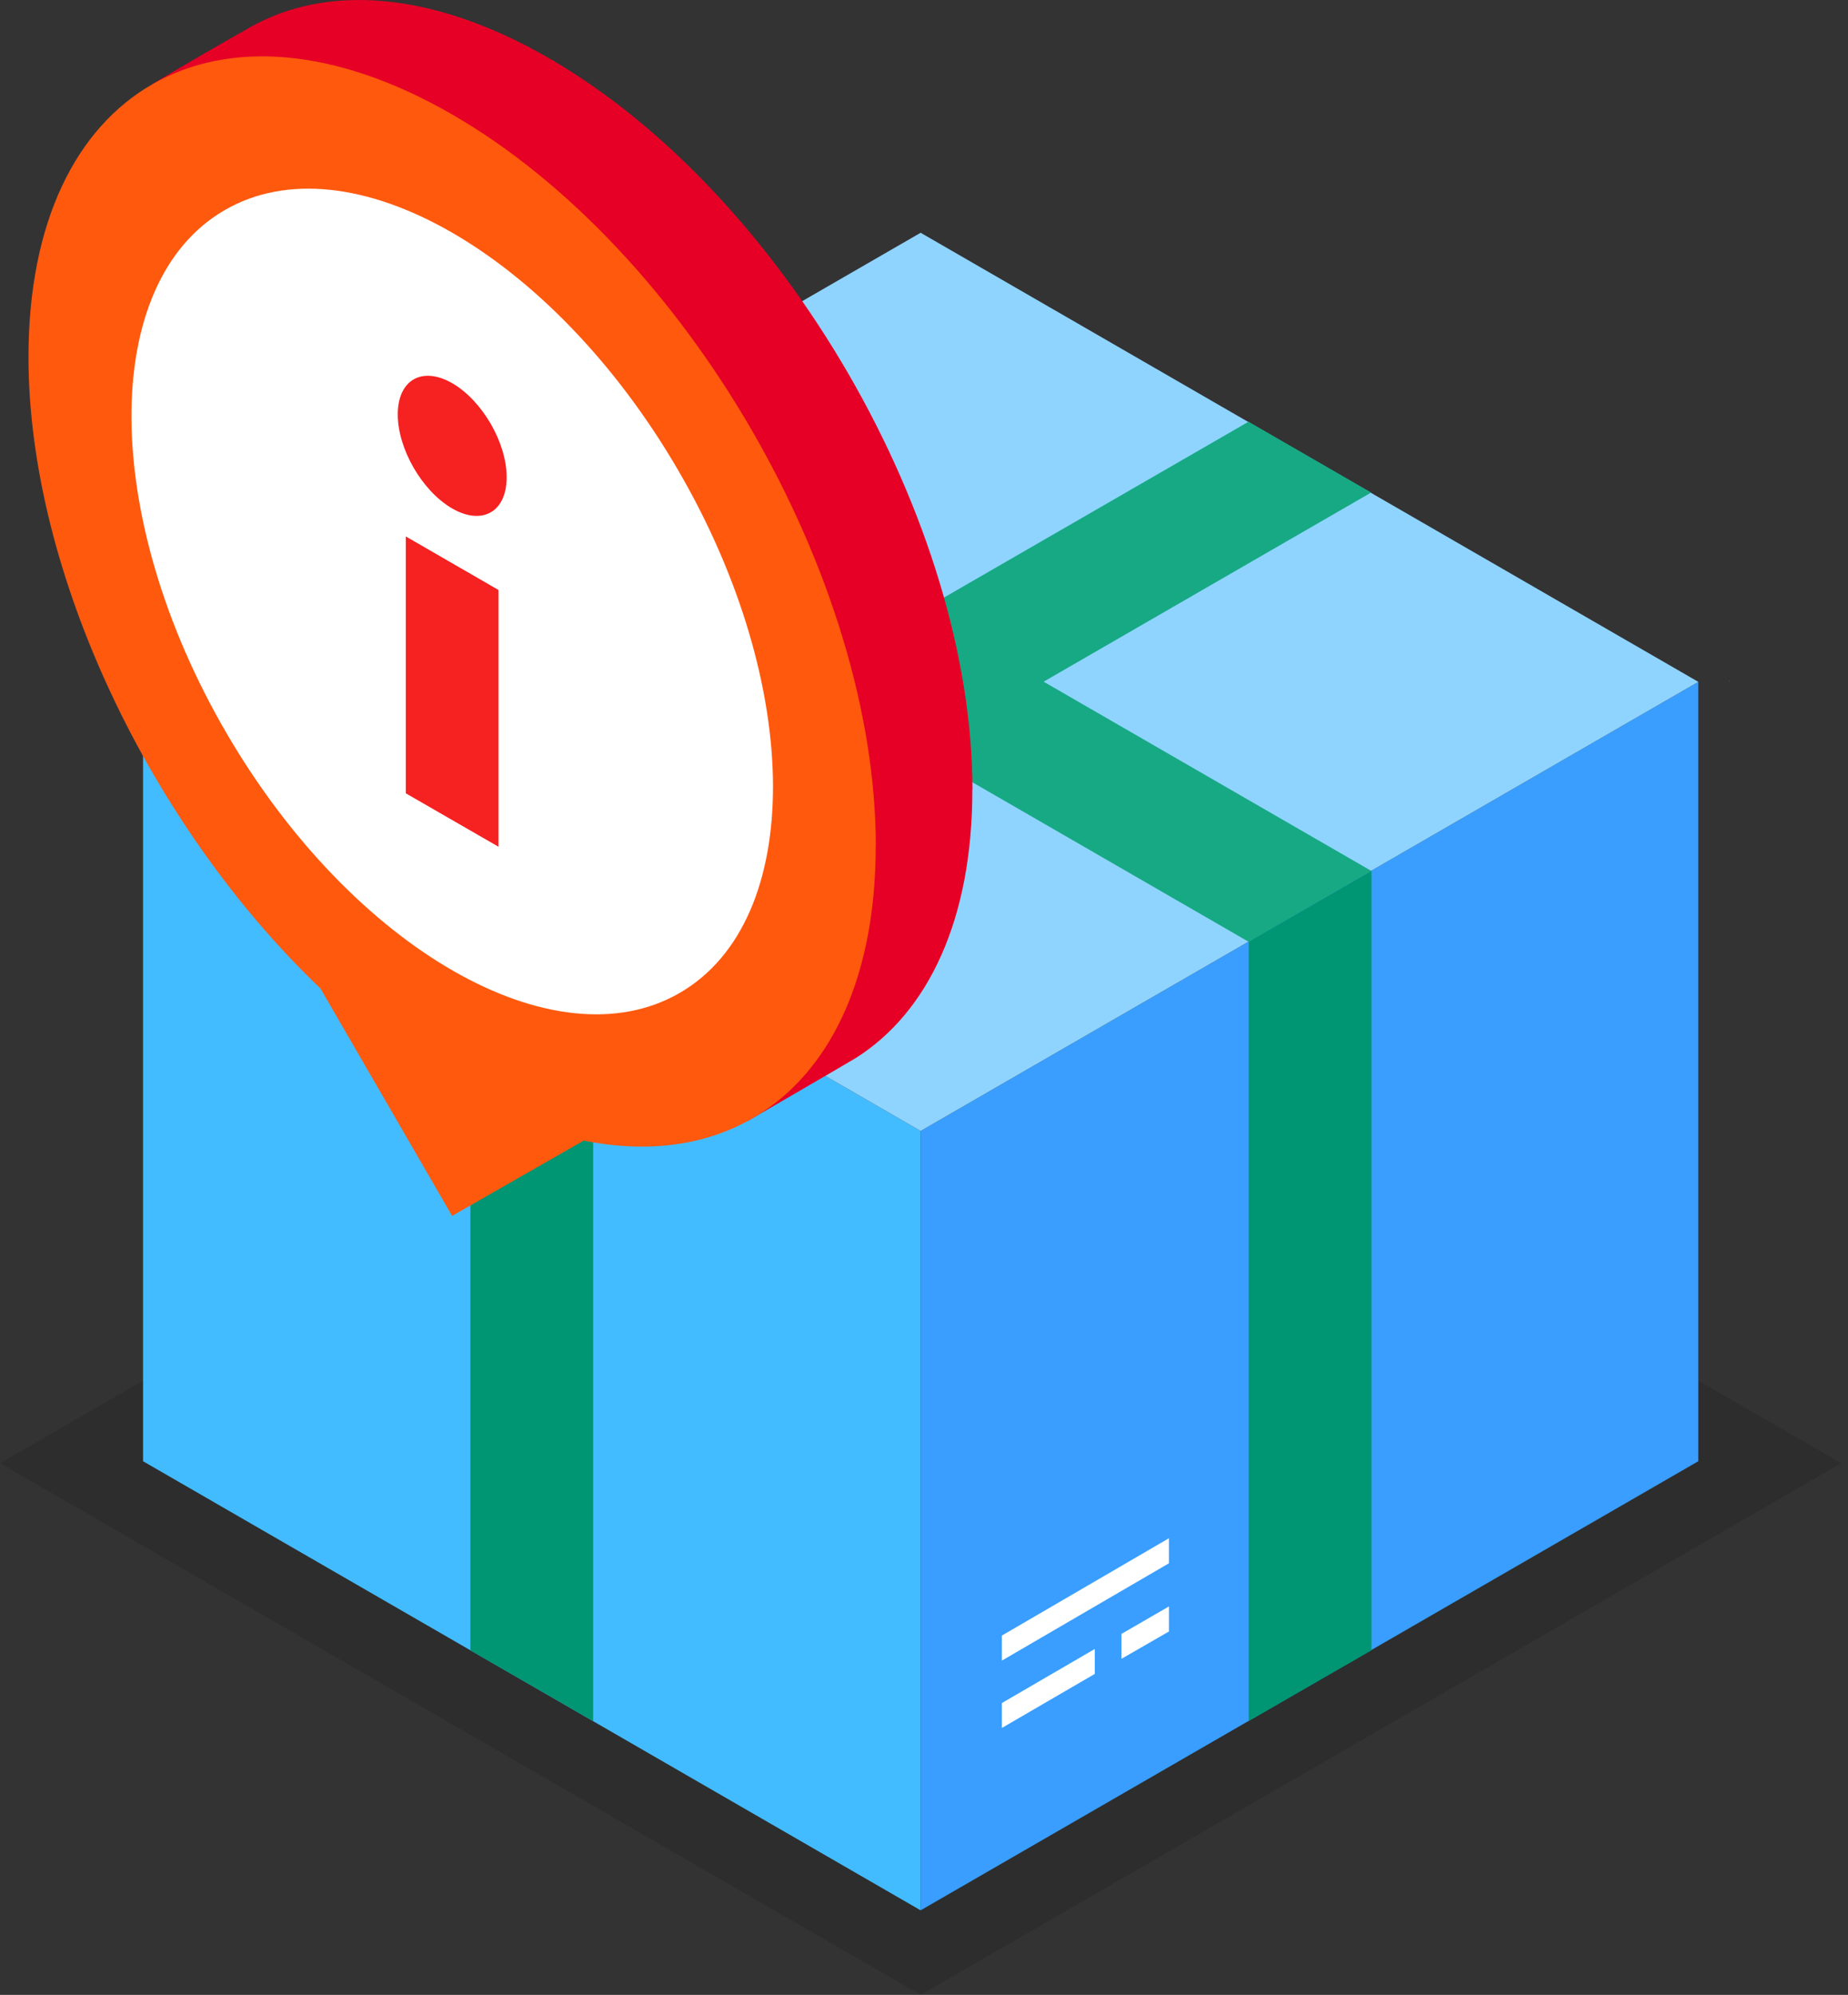
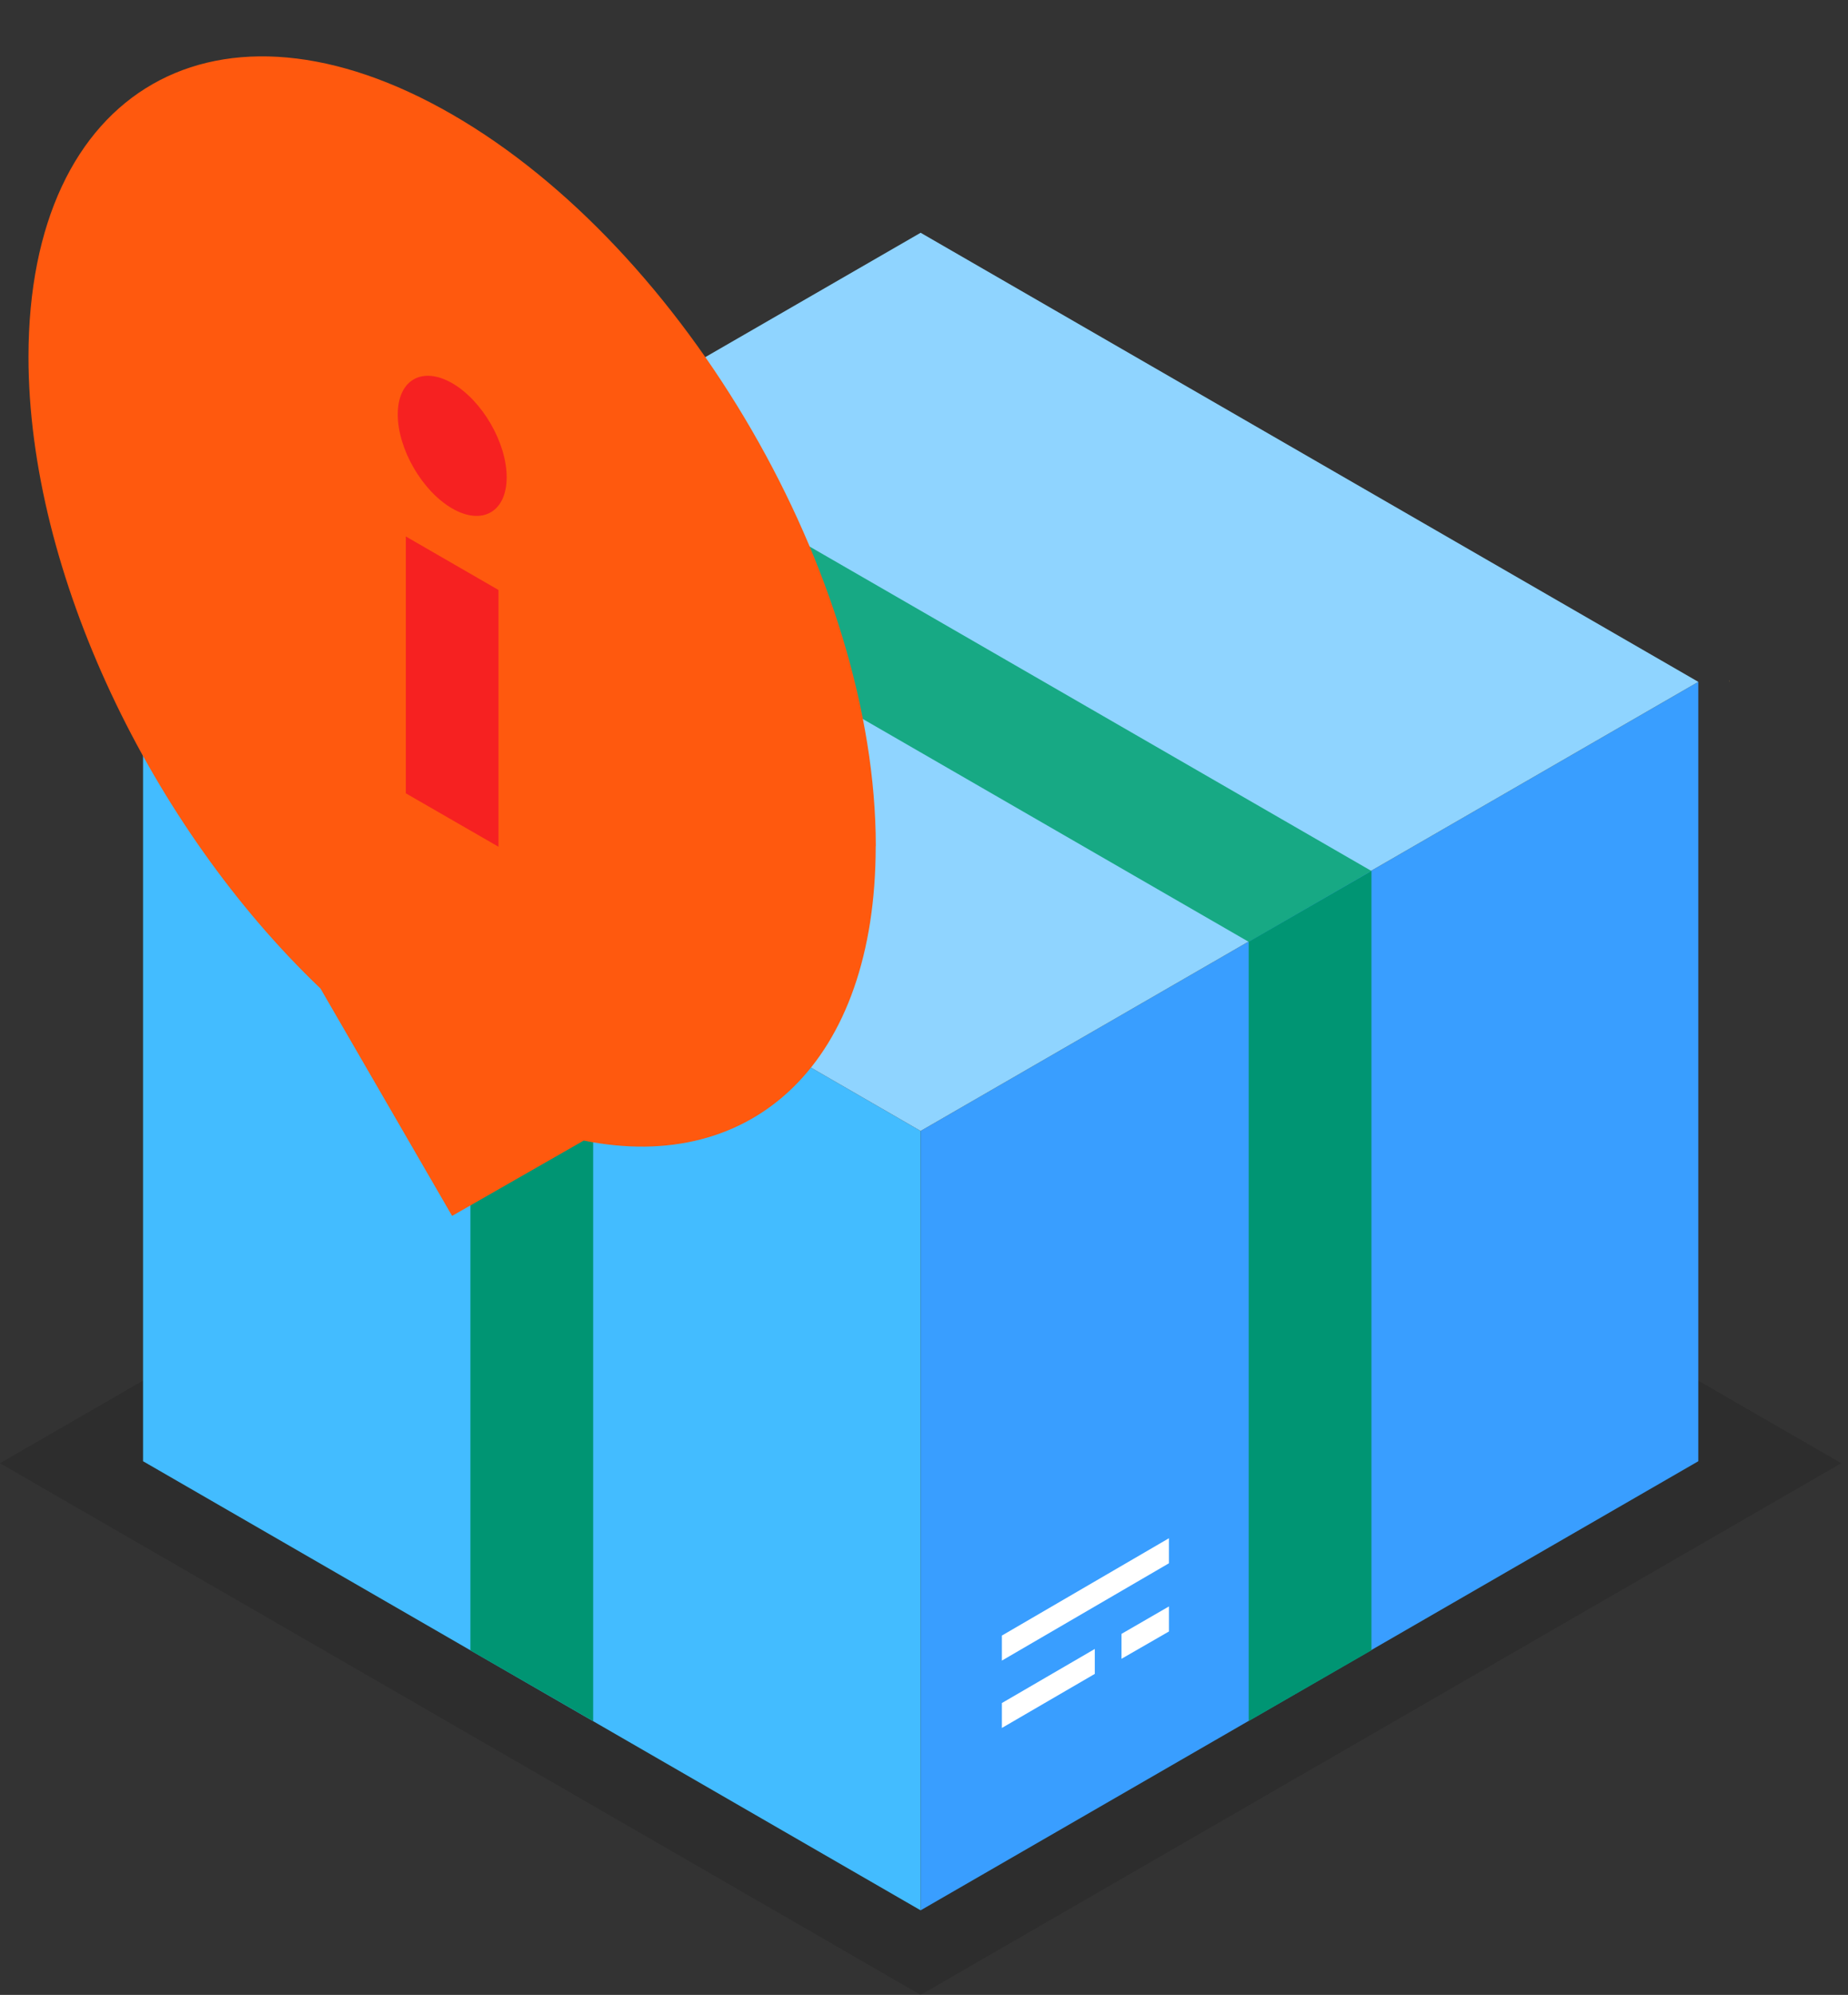
<svg xmlns="http://www.w3.org/2000/svg" width="139" height="150" viewBox="0 0 139 150" fill="none">
  <rect x="0" y="0" width="139" height="150" fill="#333333" stroke="none" />
  <g clip-path="url(#clip0_6739_16864)">
    <path opacity="0.12" d="M138.492 110.024L69.246 150L0 110.024L69.246 70.041L138.492 110.024Z" fill="black" />
    <path d="M127.74 109.874L69.246 143.642V85.038L127.74 51.27V109.874Z" fill="#399EFF" />
    <path d="M69.246 143.642L10.76 109.874V51.27L69.246 85.038V143.642Z" fill="#43BCFF" />
    <path d="M127.74 51.27L69.246 85.039L10.76 51.27L69.246 17.502L127.74 51.27Z" fill="#8FD4FF" />
    <path d="M130.088 51.176V51.333C130.088 51.278 130.088 51.231 130.072 51.176H130.088Z" fill="#F9BB58" />
-     <path d="M103.132 37.036L44.614 70.82L35.391 65.487L93.908 31.711L103.132 37.036Z" fill="#17A984" />
    <path d="M44.615 92.112V70.829L35.383 65.496V88.394V124.1L44.615 129.417V92.112Z" fill="#009573" />
    <path d="M35.406 37.036L93.924 70.82L103.148 65.487L44.638 31.711L35.406 37.036Z" fill="#17A984" />
    <path d="M93.924 92.104V70.813L103.156 65.488V88.386V124.092L93.924 129.409V92.104Z" fill="#009573" />
-     <path d="M73.145 59.392C73.145 39.164 58.88 14.525 41.283 4.371C32.5 -0.701 24.552 -1.205 18.787 2.064C12.997 5.356 11.445 6.341 11.445 6.341C11.445 6.341 18.629 57.934 31.374 70.088L41.275 87.189L51.176 81.526L56.218 84.306C56.218 84.306 64.063 79.754 64.418 79.525C69.821 76.083 73.137 69.143 73.137 59.392H73.145Z" fill="#E60026" />
    <path d="M65.875 63.629C65.875 43.401 51.61 18.762 34.013 8.609C16.408 -1.553 2.143 6.608 2.143 26.836C2.143 43.086 11.359 62.179 24.103 74.326L34.005 91.427L43.906 85.763C56.651 88.331 65.867 79.879 65.867 63.629H65.875Z" fill="#FF590E" />
-     <path d="M51.155 74.643C60.533 69.178 60.462 51.579 50.995 35.334C41.529 19.089 26.253 10.35 16.875 15.814C7.497 21.279 7.568 38.878 17.035 55.123C26.501 71.368 41.777 80.108 51.155 74.643Z" fill="white" />
    <path d="M37.496 63.669L30.525 59.652V40.338L37.496 44.363V63.669Z" fill="#F62121" />
    <path d="M38.11 35.887C38.11 38.487 36.275 39.534 34.014 38.235C31.753 36.927 29.918 33.761 29.918 31.161C29.918 28.562 31.753 27.514 34.014 28.814C36.275 30.121 38.11 33.288 38.11 35.887Z" fill="#F62121" />
    <path d="M87.923 117.547L75.359 124.864V122.982L87.923 115.664V117.547Z" fill="white" />
    <path d="M87.924 122.674L84.356 124.729V122.855L87.924 120.791V122.674Z" fill="white" />
    <path d="M82.346 125.865L75.359 129.929V128.055L82.346 123.99V125.865Z" fill="white" />
  </g>
  <defs>
    <clipPath id="clip0_6739_16864">
      <rect width="138.492" height="150" fill="white" />
    </clipPath>
  </defs>
</svg>